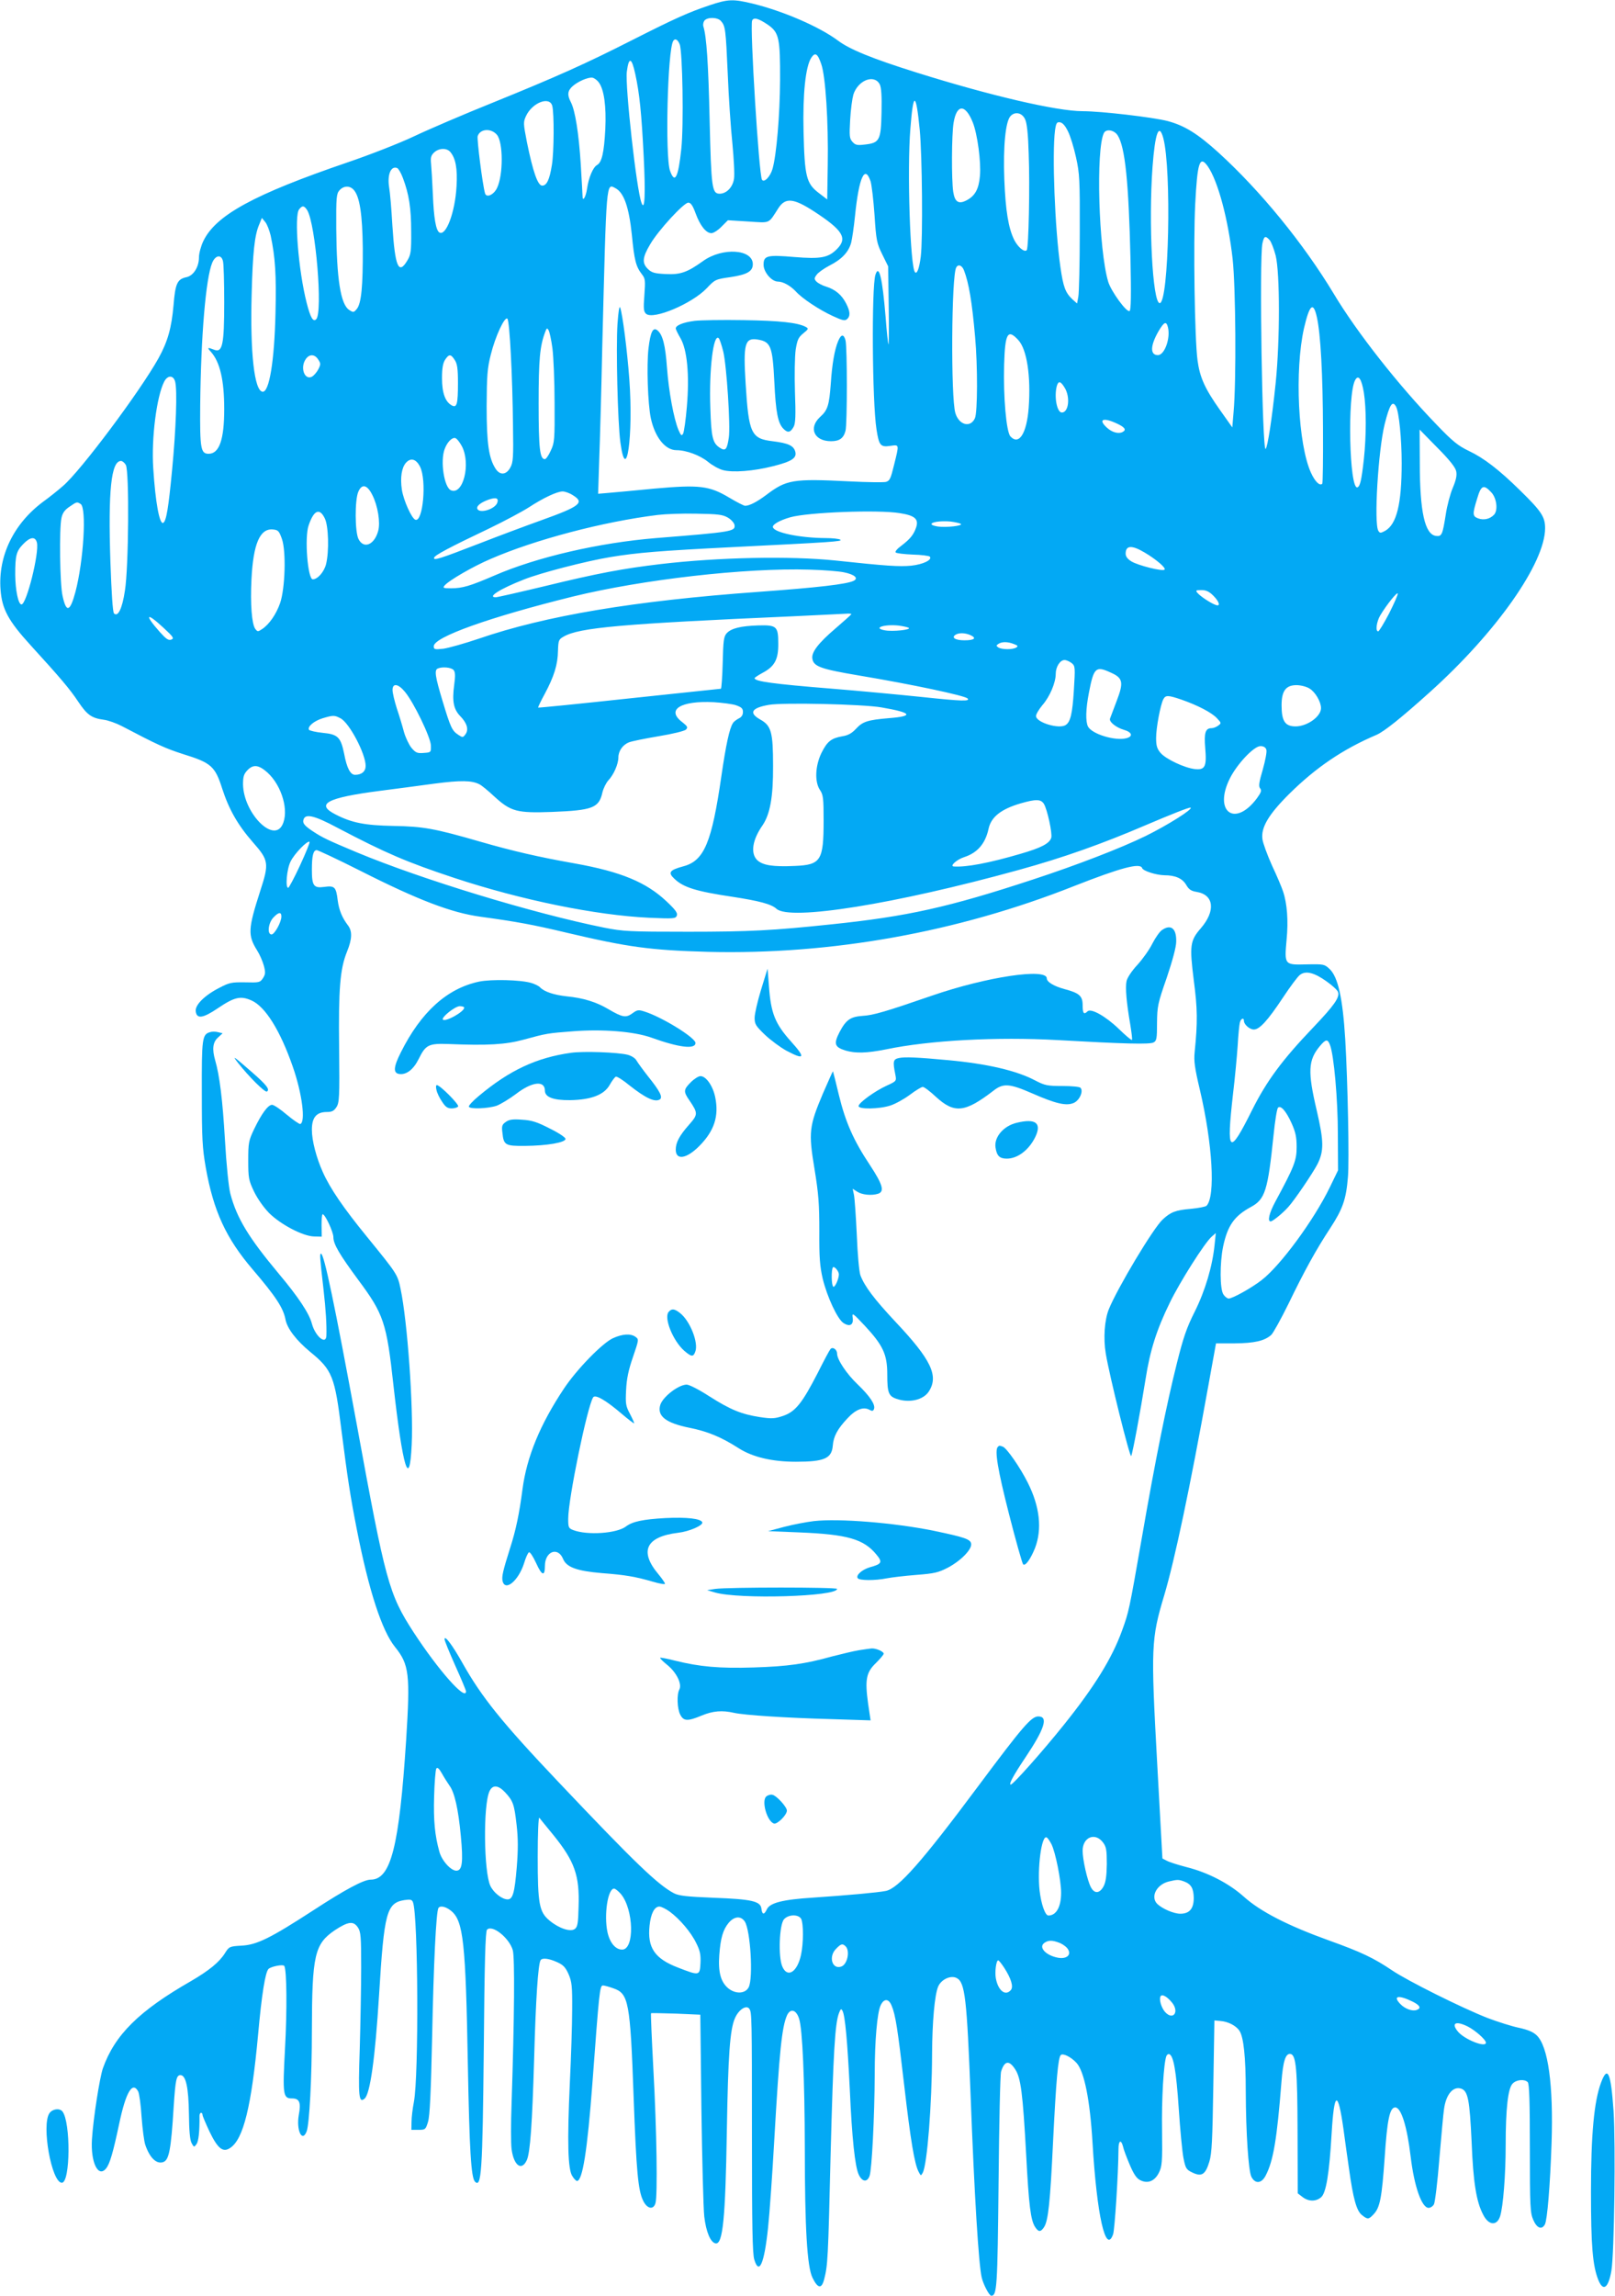
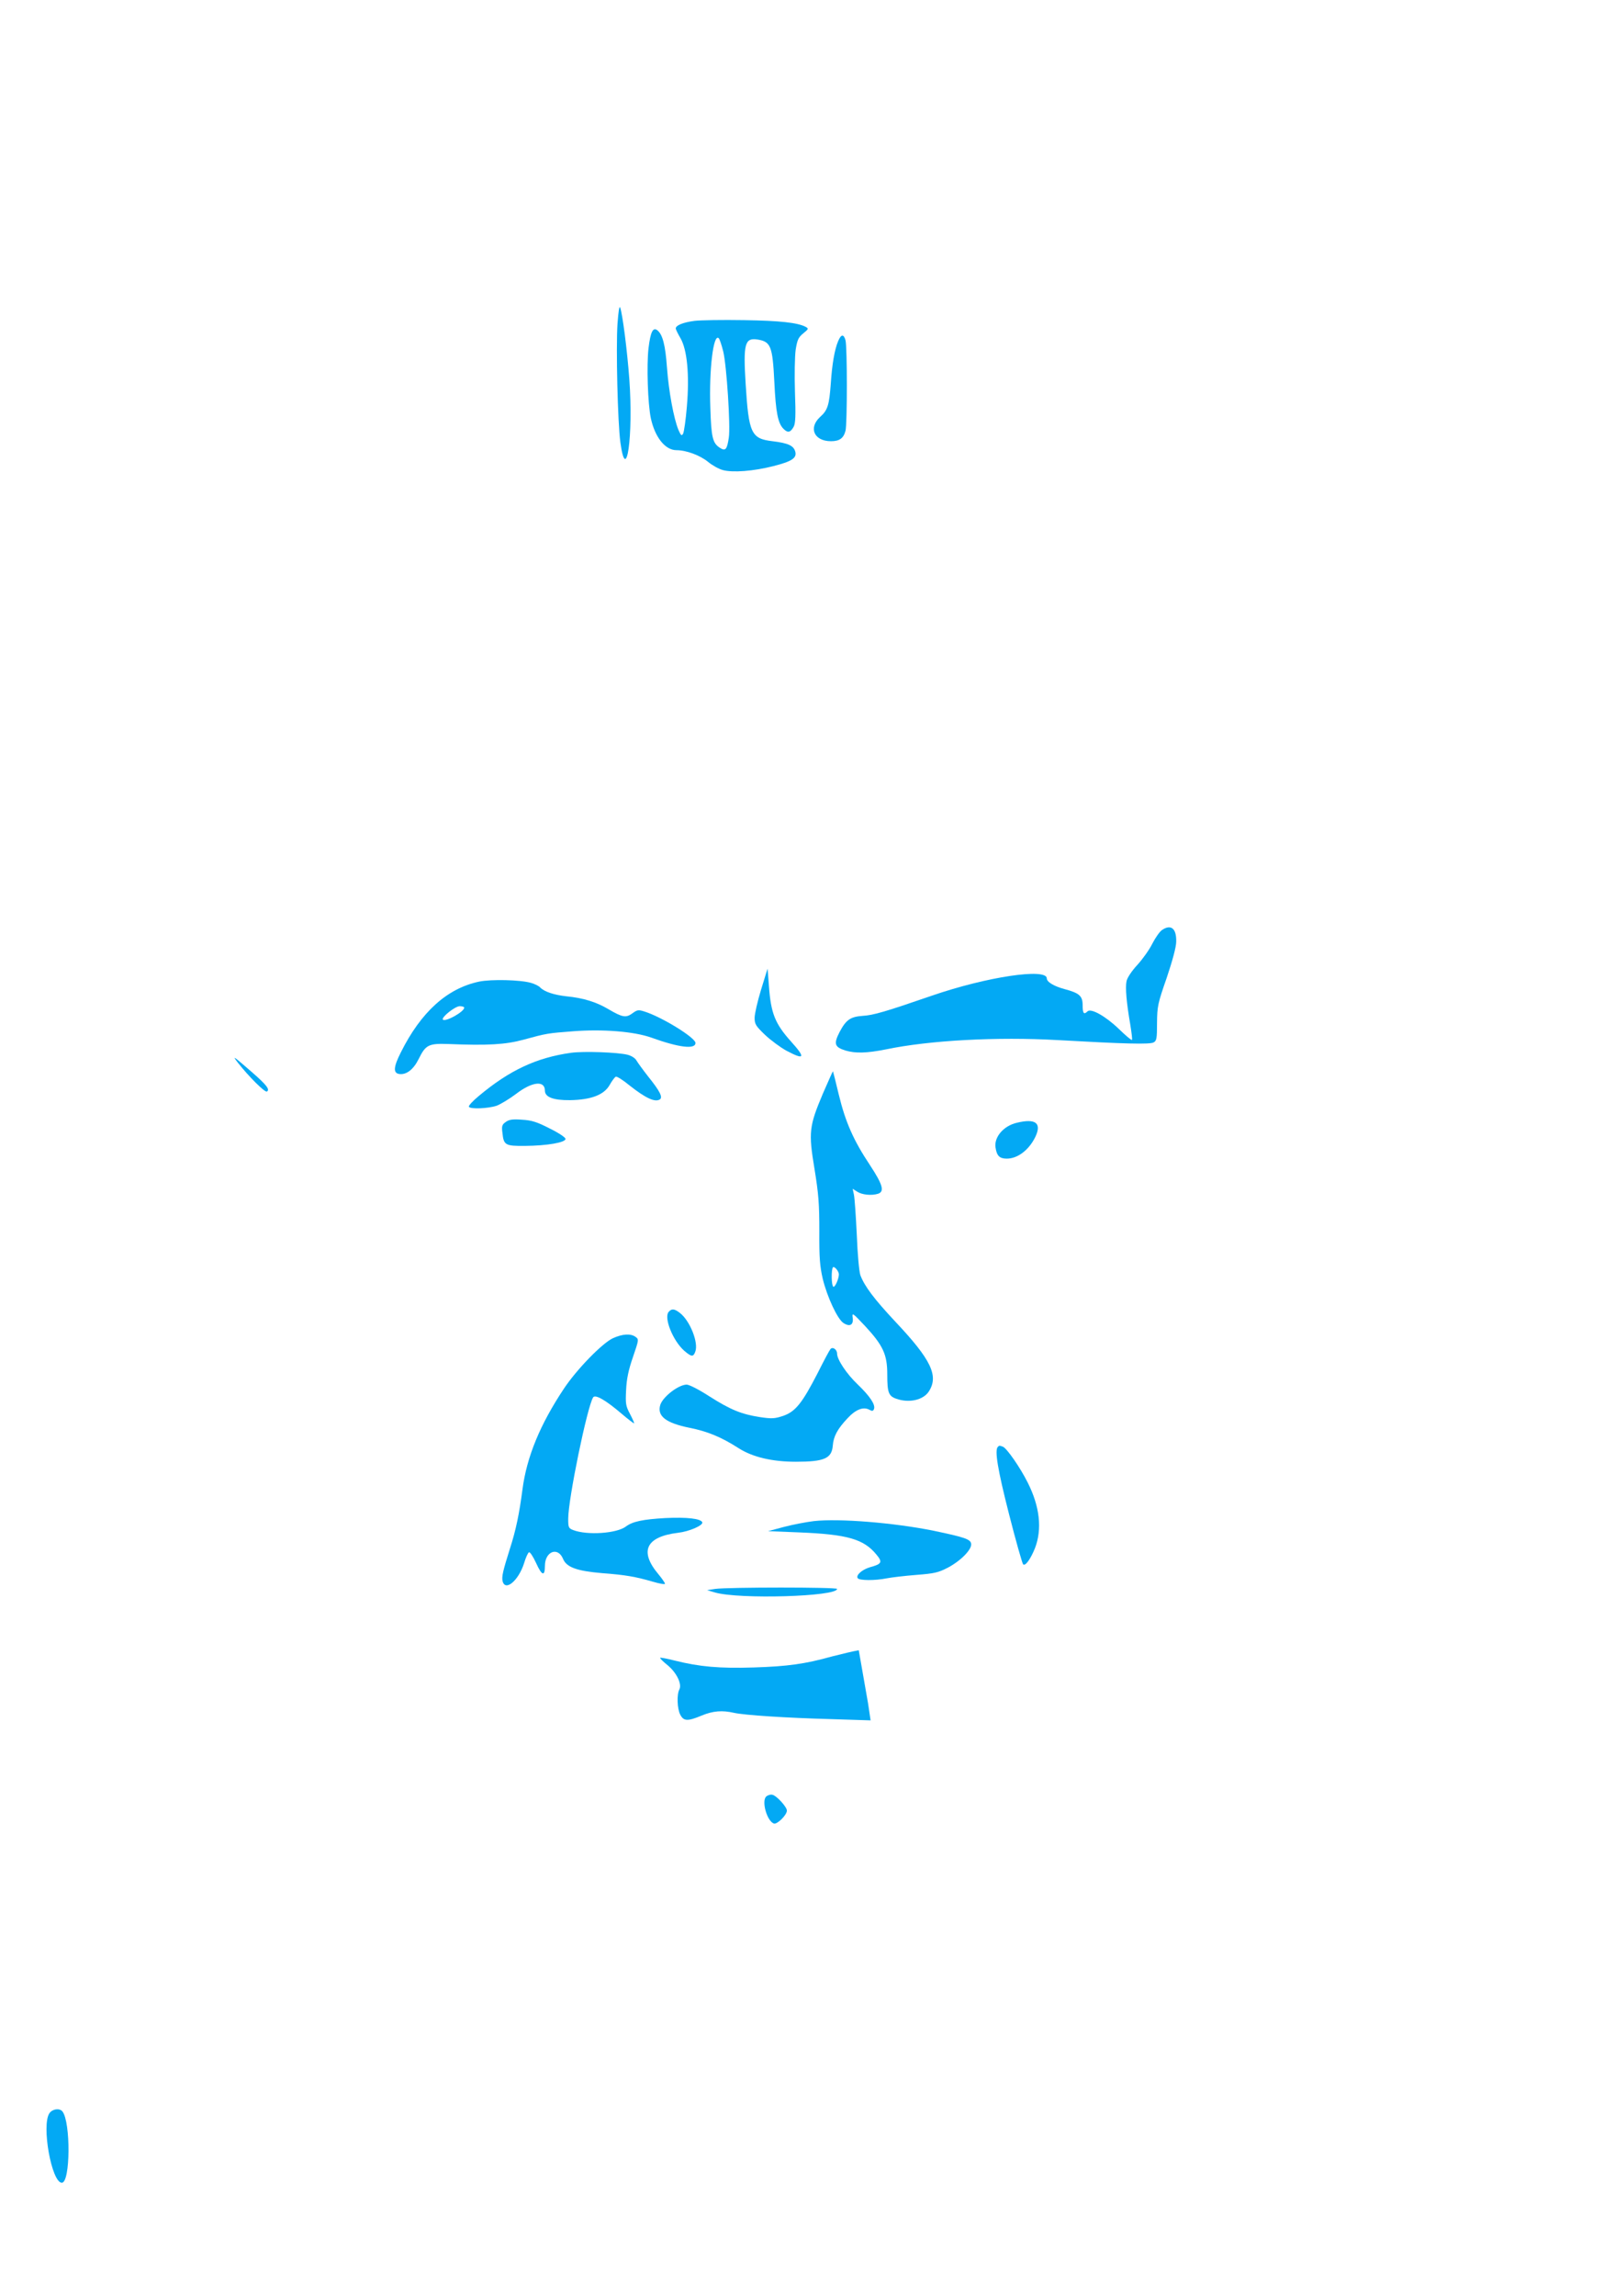
<svg xmlns="http://www.w3.org/2000/svg" version="1.0" width="901pt" height="1280pt" viewBox="0 0 901 1280" preserveAspectRatio="xMidYMid meet">
  <g transform="translate(0,1280) scale(0.1,-0.1)" fill="#03a9f4" stroke="none">
-     <path d="M3960 12771 c-117 -39 -193 -73 -430 -193 -264 -134 -418 -203 -780 -350 -162 -65 -360 -150 -440 -188 -80 -38 -246 -103 -370 -145 -524 -179 -737 -295 -806 -440 -13 -27 -24 -68 -24 -90 0 -53 -30 -101 -68 -110 -53 -11 -64 -34 -74 -158 -11 -125 -32 -201 -84 -295 -104 -186 -433 -626 -532 -711 -26 -23 -76 -63 -112 -89 -164 -122 -251 -302 -237 -489 8 -109 43 -174 169 -312 167 -183 217 -242 265 -314 49 -73 74 -91 142 -100 24 -3 69 -19 100 -35 198 -104 244 -125 344 -157 155 -48 177 -67 217 -193 37 -114 86 -201 170 -297 90 -102 92 -118 42 -272 -69 -214 -70 -248 -17 -333 14 -22 30 -59 37 -84 10 -38 9 -48 -5 -70 -16 -24 -21 -25 -99 -23 -76 1 -88 -1 -145 -31 -82 -42 -135 -95 -131 -130 5 -45 40 -40 124 17 92 62 126 70 187 43 77 -34 160 -167 230 -368 53 -151 73 -311 42 -321 -5 -1 -39 22 -75 52 -35 30 -72 55 -82 55 -23 0 -59 -50 -100 -135 -31 -65 -33 -77 -33 -175 0 -97 2 -110 32 -173 20 -41 53 -88 85 -121 65 -64 189 -129 251 -130 l42 -1 -1 63 c0 34 2 62 6 62 14 0 60 -99 60 -128 0 -39 34 -96 138 -237 143 -192 159 -240 197 -588 52 -464 90 -589 102 -331 10 210 -24 687 -62 867 -17 82 -19 84 -189 293 -129 158 -204 267 -245 359 -36 80 -61 175 -61 236 0 68 25 99 83 99 29 0 40 6 54 27 16 25 18 54 15 328 -4 331 5 443 44 539 29 71 30 115 5 147 -32 42 -50 85 -57 140 -9 74 -17 82 -75 74 -59 -8 -69 6 -69 97 0 77 8 108 27 108 7 0 116 -51 241 -114 326 -165 511 -235 671 -257 204 -28 292 -44 481 -89 344 -81 467 -98 790 -107 688 -17 1392 109 2043 367 260 102 368 131 379 100 5 -16 78 -39 124 -40 62 0 101 -18 122 -54 15 -26 28 -34 59 -39 96 -16 106 -106 22 -203 -60 -69 -63 -97 -39 -289 21 -160 22 -232 5 -401 -5 -49 0 -88 29 -210 71 -301 88 -596 37 -647 -5 -5 -45 -13 -88 -17 -84 -7 -112 -18 -156 -59 -53 -48 -254 -385 -301 -501 -24 -60 -31 -162 -17 -246 20 -123 135 -585 142 -572 8 16 50 241 80 428 25 161 62 277 135 426 56 116 195 335 234 369 l23 20 -7 -67 c-12 -118 -52 -254 -111 -372 -45 -89 -64 -146 -99 -286 -57 -226 -122 -548 -196 -976 -71 -406 -72 -410 -110 -515 -56 -155 -154 -313 -324 -525 -121 -151 -284 -334 -297 -334 -13 0 14 50 81 150 108 161 130 230 73 230 -39 0 -85 -53 -335 -388 -315 -423 -446 -571 -516 -585 -44 -9 -223 -25 -402 -37 -174 -11 -245 -29 -262 -66 -15 -32 -26 -30 -30 4 -5 42 -54 53 -268 61 -150 6 -192 11 -220 25 -90 48 -213 165 -645 621 -314 331 -427 471 -535 663 -55 98 -99 157 -100 133 0 -8 27 -74 60 -148 33 -73 60 -138 60 -143 0 -57 -154 117 -293 330 -138 213 -156 280 -317 1160 -123 668 -182 950 -199 950 -8 0 -7 -16 14 -200 13 -114 18 -199 16 -257 -2 -54 -62 -4 -81 67 -15 57 -75 148 -186 280 -167 200 -233 308 -269 445 -9 35 -22 159 -30 300 -13 223 -30 360 -55 445 -17 60 -13 99 16 125 l26 24 -25 6 c-14 4 -35 4 -46 0 -43 -13 -46 -34 -45 -340 0 -254 3 -306 22 -415 43 -242 113 -394 261 -567 130 -152 172 -216 184 -281 10 -50 60 -115 137 -179 124 -101 138 -137 175 -438 34 -267 50 -371 86 -554 67 -341 140 -564 213 -654 79 -98 85 -152 62 -517 -39 -597 -85 -780 -198 -780 -39 0 -142 -55 -320 -171 -239 -155 -315 -193 -401 -197 -66 -4 -69 -5 -92 -42 -32 -51 -89 -97 -190 -156 -290 -166 -425 -300 -491 -486 -18 -52 -54 -282 -61 -396 -8 -128 35 -217 79 -162 21 26 39 89 73 249 37 176 74 239 106 180 6 -12 15 -76 19 -143 5 -66 14 -137 21 -156 25 -72 62 -107 99 -95 33 11 44 66 59 310 10 150 15 175 38 175 30 0 45 -69 47 -215 1 -97 6 -148 15 -164 13 -24 14 -24 27 -6 12 16 18 71 17 158 0 9 4 17 9 17 4 0 8 -5 8 -12 0 -6 18 -48 39 -93 46 -95 75 -118 115 -91 74 48 119 232 156 633 20 223 40 347 58 365 14 14 81 27 88 17 14 -23 16 -247 4 -462 -14 -260 -11 -277 40 -277 41 0 50 -23 37 -92 -15 -85 19 -157 44 -91 15 41 29 294 29 563 1 420 15 481 128 558 75 49 104 53 129 15 16 -24 18 -52 18 -223 0 -107 -4 -312 -8 -455 -9 -267 -5 -303 27 -276 31 26 59 225 81 581 28 458 42 510 141 526 34 5 42 3 48 -12 29 -75 33 -969 5 -1114 -7 -36 -13 -85 -13 -110 l-1 -45 40 0 c38 0 40 2 53 45 10 33 16 157 23 480 8 399 22 691 35 712 10 15 42 8 72 -17 67 -56 80 -176 92 -850 9 -483 18 -637 40 -659 36 -36 42 54 49 736 4 489 9 660 18 669 30 30 125 -47 144 -115 11 -41 9 -371 -7 -856 -4 -107 -4 -221 0 -252 12 -92 56 -125 85 -62 19 43 30 197 41 569 9 329 22 524 36 546 9 14 46 10 92 -11 34 -15 47 -29 64 -67 18 -42 21 -66 20 -198 0 -82 -6 -267 -13 -410 -15 -329 -11 -481 14 -518 9 -15 21 -27 26 -27 31 0 58 172 86 545 38 513 41 545 59 545 7 0 33 -7 58 -16 85 -29 94 -74 113 -608 15 -413 25 -519 53 -576 22 -46 58 -53 69 -13 12 43 7 403 -12 747 -9 170 -15 310 -13 311 2 2 64 0 139 -2 l136 -6 6 -521 c4 -286 11 -558 16 -604 10 -86 35 -145 63 -150 41 -8 55 140 63 628 7 418 17 564 45 627 21 49 65 77 81 52 13 -21 14 -34 14 -719 0 -493 3 -645 13 -678 27 -90 56 -23 77 178 8 74 24 297 35 495 28 488 42 624 71 689 19 40 51 31 67 -19 19 -57 31 -337 32 -720 0 -449 13 -665 43 -725 30 -61 51 -63 65 -8 20 78 22 108 36 698 15 566 24 728 47 787 9 23 12 25 19 12 15 -26 28 -175 41 -439 12 -272 29 -431 50 -475 19 -40 46 -44 60 -8 13 33 28 331 29 568 0 189 14 344 33 384 18 39 45 39 61 -1 22 -51 34 -129 71 -449 35 -302 57 -435 80 -478 12 -23 13 -24 23 -5 25 47 51 380 52 664 1 175 14 327 34 374 17 40 71 65 104 47 46 -24 56 -116 77 -656 21 -558 45 -943 62 -1014 9 -38 42 -101 53 -101 32 0 35 43 41 635 3 325 9 601 14 615 19 61 45 65 79 12 31 -48 42 -130 61 -477 15 -283 25 -364 50 -402 19 -29 31 -29 50 0 23 36 34 137 50 477 17 342 28 467 43 482 12 12 58 -11 88 -44 43 -47 75 -207 89 -443 24 -407 74 -628 115 -512 9 27 29 334 30 475 0 47 14 56 25 15 3 -16 20 -61 37 -101 22 -52 38 -77 58 -87 42 -22 81 -7 105 40 18 36 20 58 18 235 -3 178 9 377 24 416 3 8 10 13 16 11 24 -8 39 -93 53 -302 8 -121 20 -247 27 -280 11 -54 15 -62 49 -78 52 -25 73 -12 95 61 14 47 17 120 22 422 l6 365 33 -3 c43 -3 88 -26 107 -55 23 -35 35 -146 35 -337 1 -238 15 -441 31 -476 21 -42 57 -39 80 6 43 82 63 203 88 521 9 117 23 162 51 157 31 -6 38 -86 39 -435 l1 -342 26 -20 c33 -26 74 -27 103 -3 29 22 47 132 60 356 14 237 35 246 66 26 8 -60 22 -161 31 -222 23 -166 42 -235 72 -258 32 -26 38 -25 66 5 35 38 45 90 61 316 14 210 28 279 59 279 33 0 66 -106 86 -275 20 -167 62 -285 100 -285 11 0 24 9 30 20 6 12 20 125 30 253 11 128 22 252 26 277 11 82 50 129 95 115 39 -13 48 -62 59 -297 9 -226 26 -334 65 -407 30 -59 76 -63 94 -8 17 53 31 231 31 396 0 203 13 319 39 344 21 22 66 26 84 8 9 -9 12 -109 12 -369 0 -326 2 -361 19 -399 20 -47 48 -57 65 -25 13 25 29 215 37 452 11 325 -19 541 -83 602 -20 19 -49 31 -99 42 -39 8 -118 33 -176 55 -143 56 -448 208 -533 266 -101 68 -170 101 -351 166 -228 82 -383 161 -476 245 -82 73 -199 134 -319 164 -46 12 -94 27 -109 35 l-25 13 -29 527 c-36 653 -34 697 39 940 58 195 143 595 246 1168 l43 237 105 0 c110 1 166 14 203 47 11 10 54 88 96 173 88 182 154 302 233 422 70 107 89 161 99 285 8 88 -1 533 -15 768 -14 229 -40 347 -87 392 -29 27 -32 28 -129 26 -124 -3 -124 -4 -111 140 10 103 3 199 -20 267 -6 19 -33 84 -61 143 -27 60 -51 126 -54 148 -9 65 34 138 151 254 148 146 298 248 486 328 43 19 137 94 296 237 372 334 644 721 644 915 0 63 -20 94 -141 212 -117 115 -202 180 -285 219 -60 29 -90 53 -180 147 -212 219 -445 515 -573 729 -170 282 -409 574 -644 788 -116 105 -189 150 -283 175 -81 21 -370 55 -474 55 -145 0 -520 88 -925 215 -252 79 -376 130 -442 180 -104 77 -306 164 -475 205 -108 26 -136 25 -238 -9z m62 -88 c25 -28 27 -46 38 -293 5 -129 17 -305 26 -390 8 -85 13 -174 9 -197 -7 -47 -42 -83 -80 -83 -43 0 -47 32 -56 410 -7 315 -17 466 -35 523 -3 10 0 24 6 32 17 21 74 19 92 -2z m262 -21 c62 -43 69 -74 68 -309 -1 -194 -20 -417 -42 -494 -12 -43 -47 -80 -59 -61 -17 27 -68 852 -55 887 8 20 35 13 88 -23z m-492 -109 c16 -41 23 -451 9 -583 -17 -161 -36 -198 -63 -122 -28 80 -14 672 18 724 10 16 25 8 36 -19z m790 -111 c24 -69 40 -322 36 -560 l-3 -194 -47 36 c-70 53 -79 93 -85 341 -5 212 11 363 43 413 22 33 36 23 56 -36z m-1038 -54 c24 -109 35 -220 47 -457 11 -217 6 -312 -12 -262 -28 72 -92 650 -82 731 11 85 27 81 47 -12z m-203 -48 c29 -39 42 -132 36 -260 -7 -130 -19 -185 -46 -200 -22 -12 -47 -69 -56 -133 -7 -47 -25 -75 -25 -40 0 10 -5 90 -10 178 -11 172 -31 298 -55 345 -21 40 -19 63 8 88 28 26 86 52 111 49 10 -1 27 -13 37 -27z m1567 -10 c9 -18 12 -64 10 -157 -3 -156 -11 -170 -94 -179 -41 -5 -52 -3 -68 15 -17 19 -18 32 -13 123 3 57 12 120 18 141 26 80 116 115 147 57z m-1827 -120 c11 -40 10 -259 -2 -330 -13 -82 -29 -115 -54 -115 -25 0 -52 79 -85 241 -21 108 -21 113 -5 148 35 74 131 111 146 56z m2050 -132 c14 -142 18 -611 6 -708 -8 -65 -21 -100 -32 -88 -27 26 -45 572 -26 801 16 208 31 207 52 -5z m296 40 c26 -65 47 -221 40 -299 -6 -72 -27 -110 -71 -134 -47 -26 -69 -13 -78 46 -10 68 -9 317 2 384 17 105 65 107 107 3z m292 17 c10 -20 17 -82 20 -190 7 -179 0 -530 -11 -540 -13 -13 -48 16 -69 56 -33 66 -49 163 -56 339 -7 185 7 322 34 352 25 28 65 20 82 -17z m239 -67 c13 -25 33 -90 45 -145 20 -90 22 -125 21 -418 0 -176 -4 -337 -8 -359 l-7 -38 -26 23 c-39 37 -51 68 -67 180 -31 214 -47 632 -30 763 6 40 10 47 28 44 14 -2 29 -19 44 -50z m-3186 -19 c36 -42 36 -225 1 -297 -18 -38 -59 -57 -67 -30 -14 49 -46 302 -41 319 13 41 74 46 107 8z m3463 -3 c42 -64 62 -261 72 -692 4 -197 3 -283 -5 -288 -16 -10 -102 108 -119 162 -54 178 -70 743 -24 831 13 24 57 16 76 -13z m255 -16 c47 -176 31 -920 -20 -920 -40 0 -63 449 -40 760 14 189 36 248 60 160z m-3978 -77 c30 -35 41 -93 35 -192 -8 -145 -59 -280 -96 -257 -19 12 -31 81 -36 211 -3 72 -8 149 -10 172 -4 34 0 47 17 63 27 25 70 26 90 3z m4226 -80 c57 -82 114 -295 139 -518 17 -158 21 -679 5 -854 l-7 -84 -68 96 c-85 120 -113 182 -126 278 -16 117 -24 651 -13 870 12 234 25 275 70 212z m-4490 -66 c34 -90 46 -168 46 -297 1 -109 -2 -130 -20 -160 -50 -86 -70 -40 -85 195 -5 88 -13 183 -18 211 -11 71 10 121 45 107 7 -3 22 -28 32 -56z m2609 -18 c6 -19 16 -103 22 -188 9 -142 13 -158 43 -219 l33 -67 3 -220 c2 -121 1 -218 -1 -215 -3 3 -10 70 -16 150 -18 220 -37 300 -57 238 -22 -70 -18 -709 6 -862 14 -90 22 -100 77 -92 51 7 50 11 21 -106 -19 -78 -24 -89 -46 -95 -14 -3 -104 -2 -201 3 -320 16 -353 10 -468 -77 -51 -38 -92 -59 -116 -59 -7 0 -46 20 -88 45 -112 67 -167 73 -416 51 -109 -11 -225 -21 -257 -24 l-59 -5 6 189 c4 104 12 387 17 629 24 943 21 914 75 885 46 -25 74 -105 90 -258 14 -145 23 -178 56 -221 19 -24 20 -34 14 -117 -6 -76 -4 -92 10 -104 41 -34 256 57 338 143 46 49 49 50 133 62 92 14 124 32 124 72 0 84 -169 95 -277 18 -89 -64 -127 -77 -209 -73 -60 3 -77 7 -98 27 -35 33 -33 65 12 140 45 77 187 231 212 231 14 0 25 -16 41 -60 25 -68 58 -110 88 -110 11 0 37 16 56 36 l36 36 113 -7 c127 -8 111 -15 169 75 39 60 85 55 199 -19 161 -105 188 -149 127 -210 -48 -48 -90 -56 -237 -44 -152 13 -172 8 -172 -43 0 -41 45 -94 80 -94 29 0 70 -23 100 -55 35 -39 130 -102 206 -137 52 -24 67 -28 79 -18 20 17 19 43 -5 89 -24 47 -60 77 -111 93 -21 6 -45 19 -54 28 -13 14 -13 19 1 38 8 12 42 36 73 52 67 34 106 75 120 128 5 20 15 87 21 147 22 217 55 289 87 194z m-2884 -47 c34 -37 49 -138 51 -327 1 -210 -8 -306 -33 -337 -17 -21 -20 -21 -43 -6 -48 31 -70 175 -72 454 -1 175 1 194 18 213 23 26 57 27 79 3z m-259 -114 c47 -78 88 -570 50 -608 -17 -17 -32 9 -53 91 -46 180 -71 488 -42 522 18 23 28 21 45 -5z m-204 -141 c26 -123 32 -218 27 -432 -6 -269 -35 -443 -72 -439 -46 4 -70 218 -61 544 6 229 16 328 42 388 l15 37 19 -23 c10 -12 23 -46 30 -75z m5573 -25 c9 -10 24 -49 34 -87 24 -98 24 -474 0 -710 -21 -204 -45 -357 -56 -368 -19 -19 -36 1063 -18 1146 9 41 16 45 40 19z m-5839 -118 c4 -14 7 -117 7 -229 0 -238 -10 -283 -56 -265 -38 15 -41 13 -18 -12 50 -56 74 -157 74 -319 0 -171 -28 -249 -87 -249 -44 0 -49 28 -47 270 4 385 31 708 67 795 18 43 51 48 60 9z m4134 -51 c27 -70 45 -176 62 -370 15 -164 14 -423 -1 -455 -25 -55 -89 -38 -109 29 -26 86 -22 770 5 812 11 20 32 12 43 -16z m1969 -262 c21 -95 33 -320 34 -624 1 -164 -1 -301 -4 -304 -14 -14 -40 11 -63 61 -72 158 -92 570 -39 806 31 133 52 151 72 61z m-4497 -207 c6 -104 11 -281 12 -394 3 -181 1 -209 -15 -237 -22 -41 -57 -44 -81 -8 -39 59 -51 142 -51 350 1 173 4 212 23 287 25 102 78 216 93 201 6 -6 14 -95 19 -199z m3666 151 c15 -61 -19 -155 -56 -155 -45 0 -43 54 5 136 30 50 42 55 51 19z m-3434 -117 c6 -46 12 -182 12 -303 1 -206 0 -223 -21 -267 -12 -27 -27 -48 -33 -48 -28 0 -35 58 -35 310 0 247 7 321 37 400 8 22 11 23 19 8 5 -9 15 -54 21 -100z m2600 45 c47 -52 70 -200 57 -377 -11 -143 -54 -211 -102 -159 -23 26 -40 222 -35 399 5 177 20 203 80 137z m-3907 -107 c15 -22 15 -27 1 -55 -9 -17 -25 -35 -35 -41 -42 -22 -68 51 -35 98 20 29 50 28 69 -2z m762 -3 c14 -21 18 -48 18 -128 0 -119 -6 -141 -35 -125 -36 20 -54 69 -54 152 0 54 5 83 17 102 22 33 32 33 54 -1z m-1560 -120 c13 -45 5 -267 -17 -495 -20 -210 -32 -282 -49 -293 -21 -12 -44 115 -56 305 -11 167 19 400 61 482 19 37 51 37 61 1z m6632 -62 c14 -88 14 -241 0 -371 -13 -117 -21 -152 -36 -157 -45 -15 -57 516 -13 597 18 34 36 9 49 -69z m-1669 27 c32 -52 22 -138 -16 -138 -27 0 -44 87 -28 148 9 30 21 28 44 -10z m1849 -106 c16 -31 31 -179 31 -314 0 -228 -28 -342 -93 -378 -24 -13 -29 -13 -37 0 -26 40 -1 449 35 595 28 111 44 135 64 97z m-1563 -91 c49 -22 60 -37 38 -49 -23 -13 -60 -3 -89 24 -49 45 -22 58 51 25z m1898 -268 c5 -22 0 -48 -19 -93 -14 -33 -32 -100 -39 -148 -18 -113 -22 -124 -54 -120 -63 7 -91 135 -91 408 l-1 185 99 -101 c66 -66 101 -110 105 -131z m-5546 137 c49 -98 6 -270 -61 -244 -39 14 -62 164 -36 231 14 38 40 64 58 61 9 -2 26 -23 39 -48z m-234 -113 c37 -76 16 -308 -26 -295 -21 6 -67 109 -76 168 -10 68 -1 123 23 150 27 30 57 21 79 -23z m-1642 11 c20 -35 16 -571 -5 -701 -15 -101 -39 -149 -61 -127 -7 7 -14 117 -20 288 -13 394 4 562 59 562 8 0 20 -10 27 -22z m1376 -169 c30 -60 45 -152 32 -199 -21 -78 -81 -103 -110 -45 -20 40 -21 217 -1 263 20 47 50 40 79 -19z m6242 16 c30 -32 38 -99 16 -124 -23 -25 -58 -33 -90 -21 -31 12 -32 23 -5 110 22 75 36 81 79 35z m-5124 -16 c67 -41 41 -62 -174 -139 -81 -29 -237 -87 -347 -130 -220 -85 -259 -98 -253 -79 5 14 83 56 308 163 85 41 184 94 220 117 81 53 158 89 189 89 13 0 39 -9 57 -21z m-422 -43 c-13 -34 -94 -60 -110 -35 -9 15 14 36 61 53 43 15 59 9 49 -18z m-2324 -6 c34 -21 17 -314 -29 -490 -30 -112 -51 -119 -72 -22 -15 64 -19 375 -6 434 6 28 18 45 45 63 41 28 41 28 62 15z m1362 -80 c21 -41 25 -185 7 -256 -11 -43 -47 -84 -74 -84 -28 0 -47 233 -23 301 29 85 61 99 90 39z m3208 29 c84 -13 107 -33 91 -80 -14 -41 -34 -65 -84 -103 -21 -15 -35 -32 -30 -36 4 -5 47 -10 95 -12 47 -1 90 -7 95 -11 17 -18 -37 -44 -104 -51 -67 -6 -133 -2 -423 29 -253 26 -651 18 -975 -20 -210 -25 -354 -52 -637 -121 -146 -35 -273 -64 -282 -64 -50 0 24 47 157 99 89 36 348 103 482 125 152 25 274 35 690 56 542 27 609 31 593 41 -7 5 -44 9 -83 9 -145 1 -287 31 -293 61 -3 15 38 38 97 55 100 28 491 43 611 23z m-959 -25 c19 -11 35 -30 37 -41 5 -36 -12 -39 -438 -73 -318 -26 -665 -106 -902 -209 -135 -58 -177 -71 -242 -71 -42 0 -47 2 -36 15 23 28 159 107 258 149 246 107 629 208 932 245 41 5 138 9 216 7 120 -2 146 -5 175 -22z m1298 -34 c21 -11 -81 -23 -130 -15 -74 13 -9 35 76 27 22 -3 46 -8 54 -12z m-3786 -85 c24 -69 18 -274 -10 -357 -22 -63 -61 -119 -100 -145 -24 -16 -26 -16 -39 1 -19 27 -28 136 -21 276 10 198 47 285 120 278 29 -3 34 -8 50 -53z m-1367 -20 c14 -57 -58 -345 -86 -345 -18 0 -34 79 -35 165 0 110 6 132 46 173 38 39 66 42 75 7z m6179 -55 c66 -39 122 -87 112 -96 -11 -11 -147 23 -185 46 -21 13 -32 27 -32 43 0 47 34 49 105 7z m-1676 -111 c59 -12 82 -33 54 -47 -37 -19 -201 -38 -533 -62 -693 -50 -1187 -133 -1559 -261 -80 -27 -169 -52 -198 -56 -48 -5 -53 -4 -53 14 0 51 311 162 776 277 388 95 963 161 1321 150 78 -2 165 -9 192 -15z m2060 -130 c34 -34 42 -62 14 -52 -29 10 -87 49 -102 67 -12 14 -10 16 22 16 26 0 43 -8 66 -31z m981 -99 c-29 -55 -56 -100 -61 -100 -17 0 -9 55 12 90 36 60 94 131 97 121 2 -6 -20 -55 -48 -111z m-3000 -4 c0 -2 -40 -38 -89 -80 -95 -81 -134 -132 -129 -167 6 -45 46 -59 259 -95 299 -50 590 -112 607 -128 16 -17 -29 -16 -255 8 -136 14 -360 35 -498 46 -335 27 -435 41 -435 59 0 3 21 17 47 31 65 35 86 74 85 162 0 96 -9 104 -112 101 -97 -3 -151 -16 -176 -44 -16 -18 -19 -40 -22 -165 -2 -79 -7 -144 -10 -144 -4 0 -234 -25 -512 -54 -278 -30 -506 -53 -508 -51 -1 1 15 36 37 76 52 97 73 164 74 240 2 59 4 64 32 80 87 50 323 71 1280 113 160 8 298 14 308 15 9 0 17 -1 17 -3z m-3839 -75 c56 -52 62 -60 45 -67 -16 -6 -29 3 -64 42 -88 99 -77 114 19 25z m4158 -1 c20 -11 -90 -23 -134 -14 -69 13 1 35 80 26 22 -3 46 -8 54 -12z m345 -41 c37 -17 22 -29 -34 -29 -50 0 -74 15 -49 31 19 12 53 11 83 -2z m243 -50 c22 -8 24 -12 13 -19 -20 -13 -81 -12 -100 0 -13 9 -13 11 0 20 20 13 52 13 87 -1z m322 -106 c20 -17 20 -23 12 -154 -8 -128 -19 -174 -45 -191 -37 -25 -166 14 -166 50 0 10 16 37 36 61 41 47 74 125 74 174 0 39 24 77 49 77 11 0 28 -8 40 -17z m-3448 -39 c9 -12 10 -31 3 -83 -12 -90 -4 -135 34 -174 38 -39 48 -75 29 -101 -14 -19 -16 -19 -40 -3 -35 23 -43 40 -88 189 -41 136 -47 173 -26 181 26 11 75 6 88 -9z m3666 -14 c68 -30 73 -54 33 -158 -18 -48 -35 -92 -37 -98 -7 -18 33 -50 77 -63 46 -13 53 -37 14 -47 -64 -16 -191 23 -214 65 -14 28 -13 96 5 188 27 141 38 152 122 113z m-3938 -107 c50 -60 143 -253 145 -299 1 -39 1 -39 -40 -42 -36 -3 -45 1 -68 28 -14 17 -33 57 -42 88 -8 31 -26 91 -40 132 -13 41 -24 87 -24 103 0 40 32 35 69 -10z m5047 18 c32 -19 64 -74 64 -109 0 -47 -77 -102 -142 -102 -59 0 -78 30 -78 118 0 80 24 112 83 112 23 0 56 -8 73 -19z m-714 -62 c89 -31 169 -72 198 -104 24 -26 25 -27 6 -41 -11 -8 -27 -14 -37 -14 -34 0 -42 -26 -35 -110 9 -105 -1 -124 -58 -118 -59 7 -162 56 -191 90 -20 23 -25 41 -25 83 0 58 24 184 40 216 13 24 26 24 102 -2z m-2486 -31 c31 -11 39 -18 39 -38 0 -16 -8 -29 -24 -36 -13 -7 -28 -18 -32 -26 -19 -28 -39 -121 -64 -293 -54 -373 -96 -474 -212 -505 -78 -21 -88 -35 -50 -70 50 -48 122 -70 323 -100 150 -23 218 -41 246 -67 75 -68 661 26 1353 217 247 68 464 145 711 251 129 55 239 99 246 96 18 -6 -128 -98 -250 -158 -139 -68 -386 -163 -627 -242 -474 -156 -704 -207 -1130 -251 -322 -34 -455 -41 -795 -41 -332 0 -363 2 -470 23 -397 80 -1015 268 -1380 420 -162 68 -190 81 -246 118 -42 28 -54 42 -52 58 6 43 56 33 194 -41 265 -139 383 -190 649 -278 376 -124 789 -208 1087 -222 137 -6 148 -5 154 12 6 14 -8 33 -57 79 -113 107 -255 166 -513 212 -198 35 -346 69 -526 121 -256 74 -318 85 -485 88 -158 3 -232 17 -323 64 -114 58 -48 93 243 131 88 11 228 30 310 41 146 19 208 18 250 -4 11 -5 49 -36 83 -68 92 -84 126 -93 321 -86 227 9 263 22 282 109 6 24 21 54 34 68 29 31 55 90 55 127 0 36 25 71 59 84 14 6 88 21 165 34 79 13 144 29 153 37 12 13 9 18 -21 42 -91 69 -9 120 175 111 47 -3 104 -10 125 -17z m811 -12 c170 -29 185 -49 43 -60 -119 -10 -147 -19 -184 -59 -23 -25 -44 -37 -76 -42 -63 -11 -85 -29 -117 -93 -35 -72 -39 -162 -8 -207 18 -27 20 -47 20 -170 0 -223 -15 -247 -160 -253 -124 -6 -181 4 -211 33 -38 38 -26 113 30 193 42 62 60 157 59 332 0 188 -10 224 -71 258 -66 37 -50 65 47 82 76 14 523 4 628 -14z m-3017 -61 c49 -25 140 -198 140 -265 0 -31 -22 -50 -59 -50 -26 0 -46 37 -61 118 -19 92 -35 108 -119 116 -39 4 -73 12 -77 17 -10 17 27 49 75 64 60 18 67 18 101 0z m5165 -175 c4 -11 -6 -61 -20 -111 -21 -71 -24 -93 -15 -104 10 -12 6 -23 -17 -55 -123 -166 -245 -76 -151 111 41 81 134 179 170 179 18 0 29 -7 33 -20z m-5573 -127 c82 -75 122 -217 83 -293 -52 -101 -216 69 -219 226 0 43 4 58 24 79 33 35 63 31 112 -12z m4332 -175 c19 -31 48 -165 41 -189 -10 -32 -56 -56 -170 -89 -177 -52 -305 -76 -374 -71 -24 2 17 39 58 52 74 24 118 75 136 157 14 67 70 111 180 143 84 24 112 24 129 -3z m-4150 -343 c-32 -69 -62 -125 -66 -125 -17 0 -8 105 13 146 20 43 96 121 106 110 3 -3 -21 -62 -53 -131z m-104 -285 c0 -31 -38 -100 -55 -100 -25 0 -19 63 10 94 29 31 45 33 45 6z m5830 -361 c33 -23 62 -50 65 -60 10 -30 -21 -74 -138 -197 -173 -181 -260 -298 -342 -462 -128 -257 -144 -244 -106 90 11 91 22 212 26 270 3 58 9 115 12 128 5 23 23 31 23 10 0 -20 32 -48 55 -48 32 0 77 49 162 177 41 62 84 120 96 128 32 24 78 13 147 -36z m20 -355 c22 -56 44 -304 44 -499 l1 -200 -46 -95 c-89 -183 -275 -436 -380 -517 -58 -45 -163 -103 -184 -103 -8 0 -21 10 -29 22 -21 29 -21 177 -2 269 25 116 62 169 154 219 80 43 95 90 127 399 8 80 19 149 25 155 15 15 45 -18 76 -87 22 -49 28 -77 28 -132 0 -75 -13 -109 -119 -305 -34 -63 -45 -110 -26 -110 11 0 67 45 98 80 35 38 137 189 163 239 37 74 36 128 -4 300 -51 217 -48 280 18 359 33 39 43 40 56 6z m-4912 -4130 c28 -38 49 -130 63 -280 14 -147 8 -194 -25 -194 -31 0 -82 57 -95 107 -25 90 -33 173 -29 307 2 78 8 147 12 155 6 9 15 2 31 -26 12 -22 32 -53 43 -69z m309 -36 c46 -49 52 -68 65 -181 9 -77 9 -139 1 -239 -12 -142 -22 -178 -51 -178 -31 0 -78 37 -96 75 -37 77 -41 451 -5 528 17 37 48 35 86 -5z m271 -240 c118 -146 146 -225 140 -398 -2 -94 -6 -114 -21 -125 -24 -18 -88 3 -140 46 -59 48 -67 93 -67 358 0 127 4 221 9 216 4 -6 40 -49 79 -97z m2778 -50 c22 -43 54 -201 54 -271 0 -79 -27 -127 -71 -127 -18 0 -40 63 -49 138 -14 125 11 315 40 297 6 -3 17 -20 26 -37z m288 9 c18 -24 21 -42 21 -120 -1 -67 -6 -101 -18 -124 -22 -41 -51 -43 -71 -5 -20 38 -46 154 -46 203 0 76 70 105 114 46z m452 -217 c40 -15 53 -39 54 -92 0 -60 -24 -88 -75 -88 -37 0 -101 28 -129 55 -39 40 -3 109 66 125 47 11 53 11 84 0z m-3142 -70 c72 -86 77 -310 7 -310 -37 0 -69 38 -82 98 -20 96 2 242 37 242 7 0 24 -14 38 -30z m272 -98 c56 -41 120 -116 149 -177 21 -42 25 -64 23 -111 -4 -70 -5 -71 -126 -24 -130 50 -171 111 -158 234 7 67 27 106 55 106 10 0 36 -13 57 -28z m734 -41 c13 -26 13 -136 -1 -200 -21 -98 -77 -132 -105 -64 -23 55 -16 233 10 262 25 28 81 29 96 2z m-315 -14 c32 -49 48 -316 22 -367 -19 -37 -74 -39 -115 -5 -41 35 -56 90 -49 185 7 95 21 142 53 180 31 36 67 39 89 7z m1760 -121 c18 -8 39 -24 45 -37 17 -31 -12 -53 -59 -44 -67 13 -108 58 -75 82 23 17 47 16 89 -1z m-1197 -18 c25 -25 10 -99 -23 -112 -52 -20 -75 55 -30 99 27 28 36 30 53 13z m885 -120 c38 -59 52 -105 37 -123 -30 -36 -71 -5 -84 64 -7 37 2 101 13 101 4 0 19 -19 34 -42z m937 -195 c40 -51 5 -99 -39 -52 -22 24 -36 72 -26 89 9 14 38 -3 65 -37z m1343 6 c39 -20 47 -36 22 -45 -24 -10 -65 5 -91 31 -47 48 -12 54 69 14z m306 -138 c43 -22 101 -74 101 -90 0 -30 -123 19 -158 64 -37 46 -9 59 57 26z" />
    <path d="M3445 10995 c-9 -133 1 -551 16 -661 33 -244 73 34 50 351 -12 163 -38 364 -51 400 -5 12 -10 -22 -15 -90z" />
    <path d="M3875 11011 c-63 -8 -105 -25 -105 -42 0 -6 12 -30 26 -54 38 -65 51 -206 36 -382 -6 -73 -16 -142 -21 -151 -8 -14 -12 -11 -26 21 -26 63 -54 213 -64 348 -9 125 -24 183 -53 207 -25 20 -39 -8 -50 -100 -11 -94 -4 -310 13 -390 23 -106 80 -178 143 -178 55 0 132 -29 176 -65 23 -19 60 -40 83 -46 55 -15 171 -6 281 22 103 26 132 45 123 80 -9 34 -38 48 -127 59 -119 14 -133 43 -150 319 -14 224 -5 259 66 248 74 -12 84 -36 94 -237 8 -169 20 -230 51 -261 24 -24 39 -21 57 12 10 18 12 64 7 194 -3 94 -1 199 4 235 9 55 15 69 42 91 31 25 31 27 13 37 -45 23 -142 34 -344 37 -118 2 -242 0 -275 -4z m160 -171 c19 -79 41 -418 31 -480 -10 -68 -19 -77 -51 -56 -39 26 -47 57 -52 221 -8 213 17 419 47 389 5 -5 16 -38 25 -74z" />
    <path d="M4676 10898 c-20 -47 -34 -129 -41 -236 -9 -121 -17 -149 -60 -187 -66 -61 -33 -135 61 -135 47 0 70 16 81 58 10 35 10 469 0 505 -10 36 -25 34 -41 -5z" />
    <path d="M6482 7614 c-12 -8 -36 -42 -53 -75 -16 -33 -54 -86 -83 -118 -31 -33 -57 -72 -61 -91 -8 -36 0 -123 21 -244 7 -44 12 -82 9 -84 -3 -3 -36 25 -74 62 -74 71 -155 116 -174 97 -20 -20 -27 -11 -27 34 0 52 -18 68 -100 90 -60 16 -100 40 -100 60 0 59 -335 9 -640 -96 -258 -89 -329 -110 -388 -113 -68 -5 -92 -22 -128 -90 -34 -66 -28 -84 32 -103 57 -17 120 -15 226 6 244 51 621 71 958 52 372 -21 515 -25 536 -13 17 9 19 23 19 109 1 92 4 108 54 251 32 95 53 172 53 202 2 74 -30 99 -80 64z" />
    <path d="M4282 7399 c-1 -4 -18 -58 -37 -120 -19 -63 -35 -132 -35 -154 0 -35 6 -45 58 -95 32 -30 86 -70 119 -88 102 -54 109 -41 27 50 -90 100 -113 158 -124 308 -4 58 -8 102 -8 99z" />
    <path d="M2673 7327 c-179 -38 -324 -169 -437 -395 -41 -81 -43 -115 -9 -120 40 -6 80 25 109 84 39 79 55 87 167 83 217 -9 318 -3 417 24 132 36 135 36 276 47 168 13 340 -1 437 -35 155 -56 247 -67 247 -30 0 29 -186 144 -284 175 -34 11 -41 10 -68 -10 -36 -26 -55 -23 -135 24 -66 39 -139 62 -233 71 -70 8 -122 25 -146 49 -8 9 -31 20 -52 26 -59 17 -220 21 -289 7z m-83 -145 c0 -23 -104 -81 -119 -67 -11 12 68 75 94 75 14 0 25 -4 25 -8z" />
    <path d="M3185 6930 c-192 -27 -342 -97 -513 -240 -34 -28 -60 -56 -56 -61 8 -14 107 -10 155 6 23 9 71 38 107 65 89 69 162 78 162 19 0 -36 47 -54 140 -53 119 2 191 30 222 86 13 23 28 43 34 45 6 2 40 -19 75 -48 90 -71 142 -96 170 -79 18 12 1 46 -65 128 -29 37 -58 77 -65 89 -7 13 -27 26 -49 32 -54 14 -247 21 -317 11z" />
    <path d="M1327 6875 c63 -80 151 -167 162 -161 18 11 -1 36 -81 106 -107 93 -115 99 -81 55z" />
-     <path d="M5015 6901 c-32 -7 -35 -18 -20 -92 7 -36 7 -37 -48 -62 -66 -30 -157 -96 -157 -114 0 -19 116 -17 177 3 28 9 77 36 109 60 32 24 65 44 72 44 8 0 41 -25 73 -55 104 -95 162 -89 323 35 53 41 88 39 212 -15 134 -59 192 -72 233 -55 33 13 57 66 39 85 -5 6 -50 10 -101 10 -84 0 -98 3 -152 31 -104 55 -268 93 -485 113 -170 16 -243 19 -275 12z" />
    <path d="M4591 6703 c-77 -182 -81 -216 -47 -420 23 -141 27 -197 27 -348 -1 -148 3 -195 19 -265 25 -102 82 -224 115 -246 36 -24 58 -11 52 29 -4 30 -1 28 68 -45 102 -110 125 -160 125 -271 0 -101 7 -121 51 -136 71 -25 150 -7 181 41 56 87 13 177 -186 388 -120 128 -173 199 -196 260 -7 20 -16 119 -20 225 -5 105 -12 205 -16 224 l-7 33 25 -16 c27 -18 80 -23 116 -12 38 12 27 51 -44 159 -92 138 -137 240 -174 392 -17 71 -32 131 -33 132 -1 1 -26 -55 -56 -124z m89 -1008 c0 -25 -22 -75 -31 -69 -11 6 -12 97 -2 108 8 8 33 -22 33 -39z" />
-     <path d="M3854 6766 c-41 -41 -42 -52 -8 -101 49 -72 48 -79 -1 -135 -55 -62 -75 -100 -75 -140 0 -60 59 -52 130 19 85 85 112 168 90 274 -13 63 -51 117 -82 117 -11 0 -35 -15 -54 -34z" />
-     <path d="M2435 6723 c3 -16 17 -45 31 -65 19 -30 31 -38 54 -38 16 0 32 5 36 11 6 11 -101 119 -119 119 -5 0 -6 -12 -2 -27z" />
    <path d="M2821 6544 c-20 -14 -23 -23 -18 -60 7 -69 16 -74 126 -73 124 1 226 19 226 39 0 8 -37 33 -88 58 -70 36 -100 46 -155 49 -52 4 -72 1 -91 -13z" />
    <path d="M5673 6540 c-74 -17 -128 -80 -119 -138 7 -47 23 -62 63 -62 59 0 121 46 157 117 40 80 6 109 -101 83z" />
    <path d="M3730 5485 c-27 -33 24 -160 87 -216 41 -35 51 -36 62 -5 19 49 -29 171 -85 215 -32 25 -47 26 -64 6z" />
    <path d="M3420 5339 c-59 -27 -200 -171 -273 -280 -134 -201 -208 -381 -232 -562 -18 -138 -37 -229 -70 -331 -39 -124 -47 -157 -41 -182 15 -59 89 3 120 101 9 30 21 57 27 60 5 4 23 -23 40 -60 32 -71 49 -76 49 -16 0 81 72 109 101 40 19 -47 76 -68 217 -80 133 -10 188 -20 285 -48 37 -11 67 -16 67 -11 0 4 -16 28 -36 52 -109 129 -71 210 109 232 62 7 140 41 135 58 -7 21 -86 30 -207 24 -123 -7 -182 -19 -219 -47 -51 -39 -216 -50 -294 -20 -26 10 -28 15 -28 63 0 111 106 624 139 677 12 18 70 -15 161 -93 35 -30 66 -53 68 -52 1 2 -9 25 -23 52 -24 45 -26 57 -22 134 3 62 13 111 38 183 33 97 34 99 15 113 -27 20 -73 17 -126 -7z" />
    <path d="M4633 5278 c-6 -7 -38 -67 -71 -133 -87 -169 -124 -215 -192 -239 -48 -16 -64 -17 -131 -7 -103 16 -164 41 -282 116 -57 37 -112 65 -126 65 -45 0 -132 -67 -147 -112 -20 -63 30 -102 164 -129 100 -20 177 -52 272 -113 78 -50 187 -76 320 -76 158 0 200 18 206 89 4 53 26 93 81 152 47 51 89 67 123 49 16 -9 21 -8 26 4 9 24 -23 72 -92 138 -61 58 -114 138 -114 171 0 23 -25 40 -37 25z" />
    <path d="M5567 4733 c-19 -18 -1 -127 62 -374 38 -149 74 -276 79 -281 12 -12 42 30 66 90 41 106 27 232 -40 365 -43 86 -117 192 -139 201 -20 7 -20 7 -28 -1z" />
    <path d="M4540 4319 c-41 -5 -115 -19 -165 -32 l-90 -24 175 -7 c268 -11 358 -37 429 -123 36 -43 31 -53 -35 -71 -44 -13 -80 -44 -69 -61 8 -14 99 -14 162 -1 26 5 100 14 165 19 102 8 123 13 177 41 73 39 134 102 129 133 -4 25 -36 36 -208 72 -221 45 -531 70 -670 54z" />
    <path d="M3990 3941 l-45 -7 44 -13 c134 -39 681 -23 681 20 0 10 -607 10 -680 0z" />
-     <path d="M4791 3599 c-30 -5 -96 -21 -147 -34 -154 -43 -251 -56 -439 -62 -193 -6 -302 4 -439 38 -43 11 -80 18 -83 16 -2 -3 16 -21 41 -41 51 -42 82 -106 66 -136 -15 -28 -12 -107 5 -140 19 -37 41 -38 120 -5 63 26 114 30 180 15 58 -13 287 -28 541 -35 l221 -7 -14 94 c-18 133 -11 173 43 225 24 24 44 47 44 53 0 12 -44 31 -68 29 -9 -1 -41 -5 -71 -10z" />
+     <path d="M4791 3599 c-30 -5 -96 -21 -147 -34 -154 -43 -251 -56 -439 -62 -193 -6 -302 4 -439 38 -43 11 -80 18 -83 16 -2 -3 16 -21 41 -41 51 -42 82 -106 66 -136 -15 -28 -12 -107 5 -140 19 -37 41 -38 120 -5 63 26 114 30 180 15 58 -13 287 -28 541 -35 l221 -7 -14 94 z" />
    <path d="M4274 2783 c-26 -27 5 -136 43 -150 18 -7 73 47 73 72 0 20 -56 82 -80 88 -11 3 -27 -2 -36 -10z" />
-     <path d="M8932 1188 c-39 -105 -56 -289 -56 -608 0 -300 9 -412 41 -492 27 -67 56 -46 73 52 16 94 24 706 12 890 -15 215 -33 257 -70 158z" />
    <path d="M276 1018 c-46 -66 12 -388 69 -388 48 0 50 340 3 398 -16 19 -55 14 -72 -10z" />
  </g>
</svg>